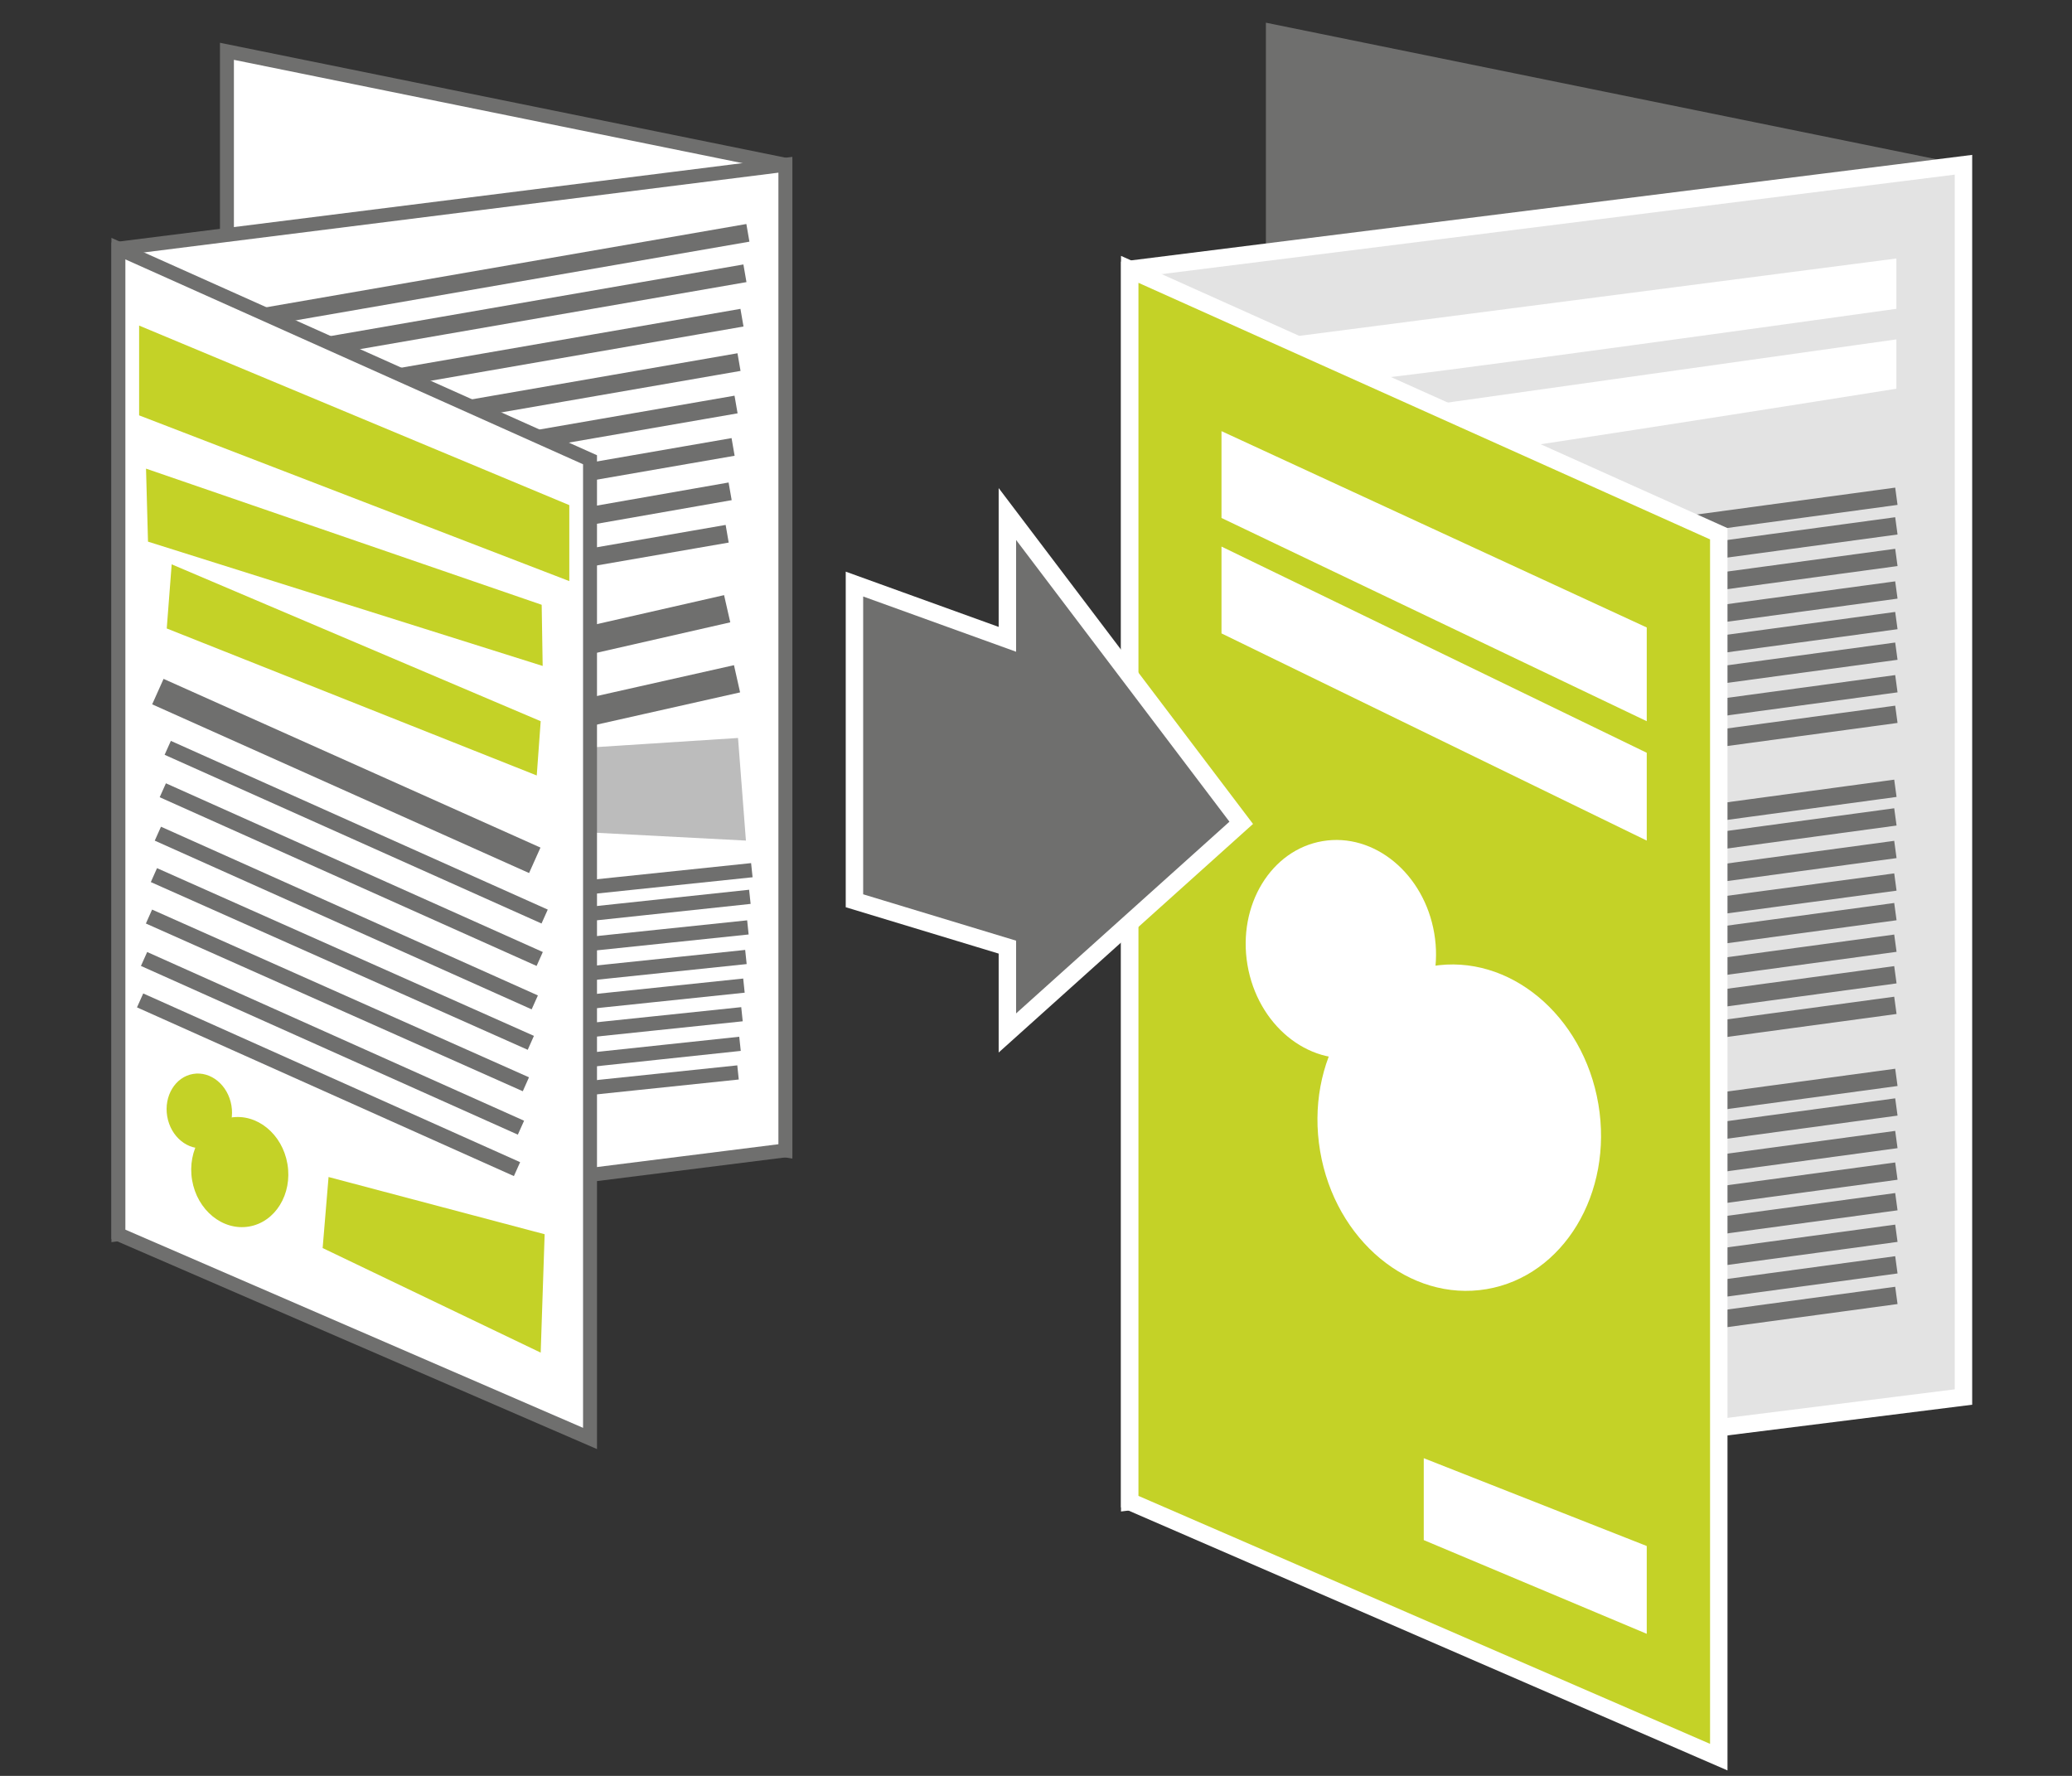
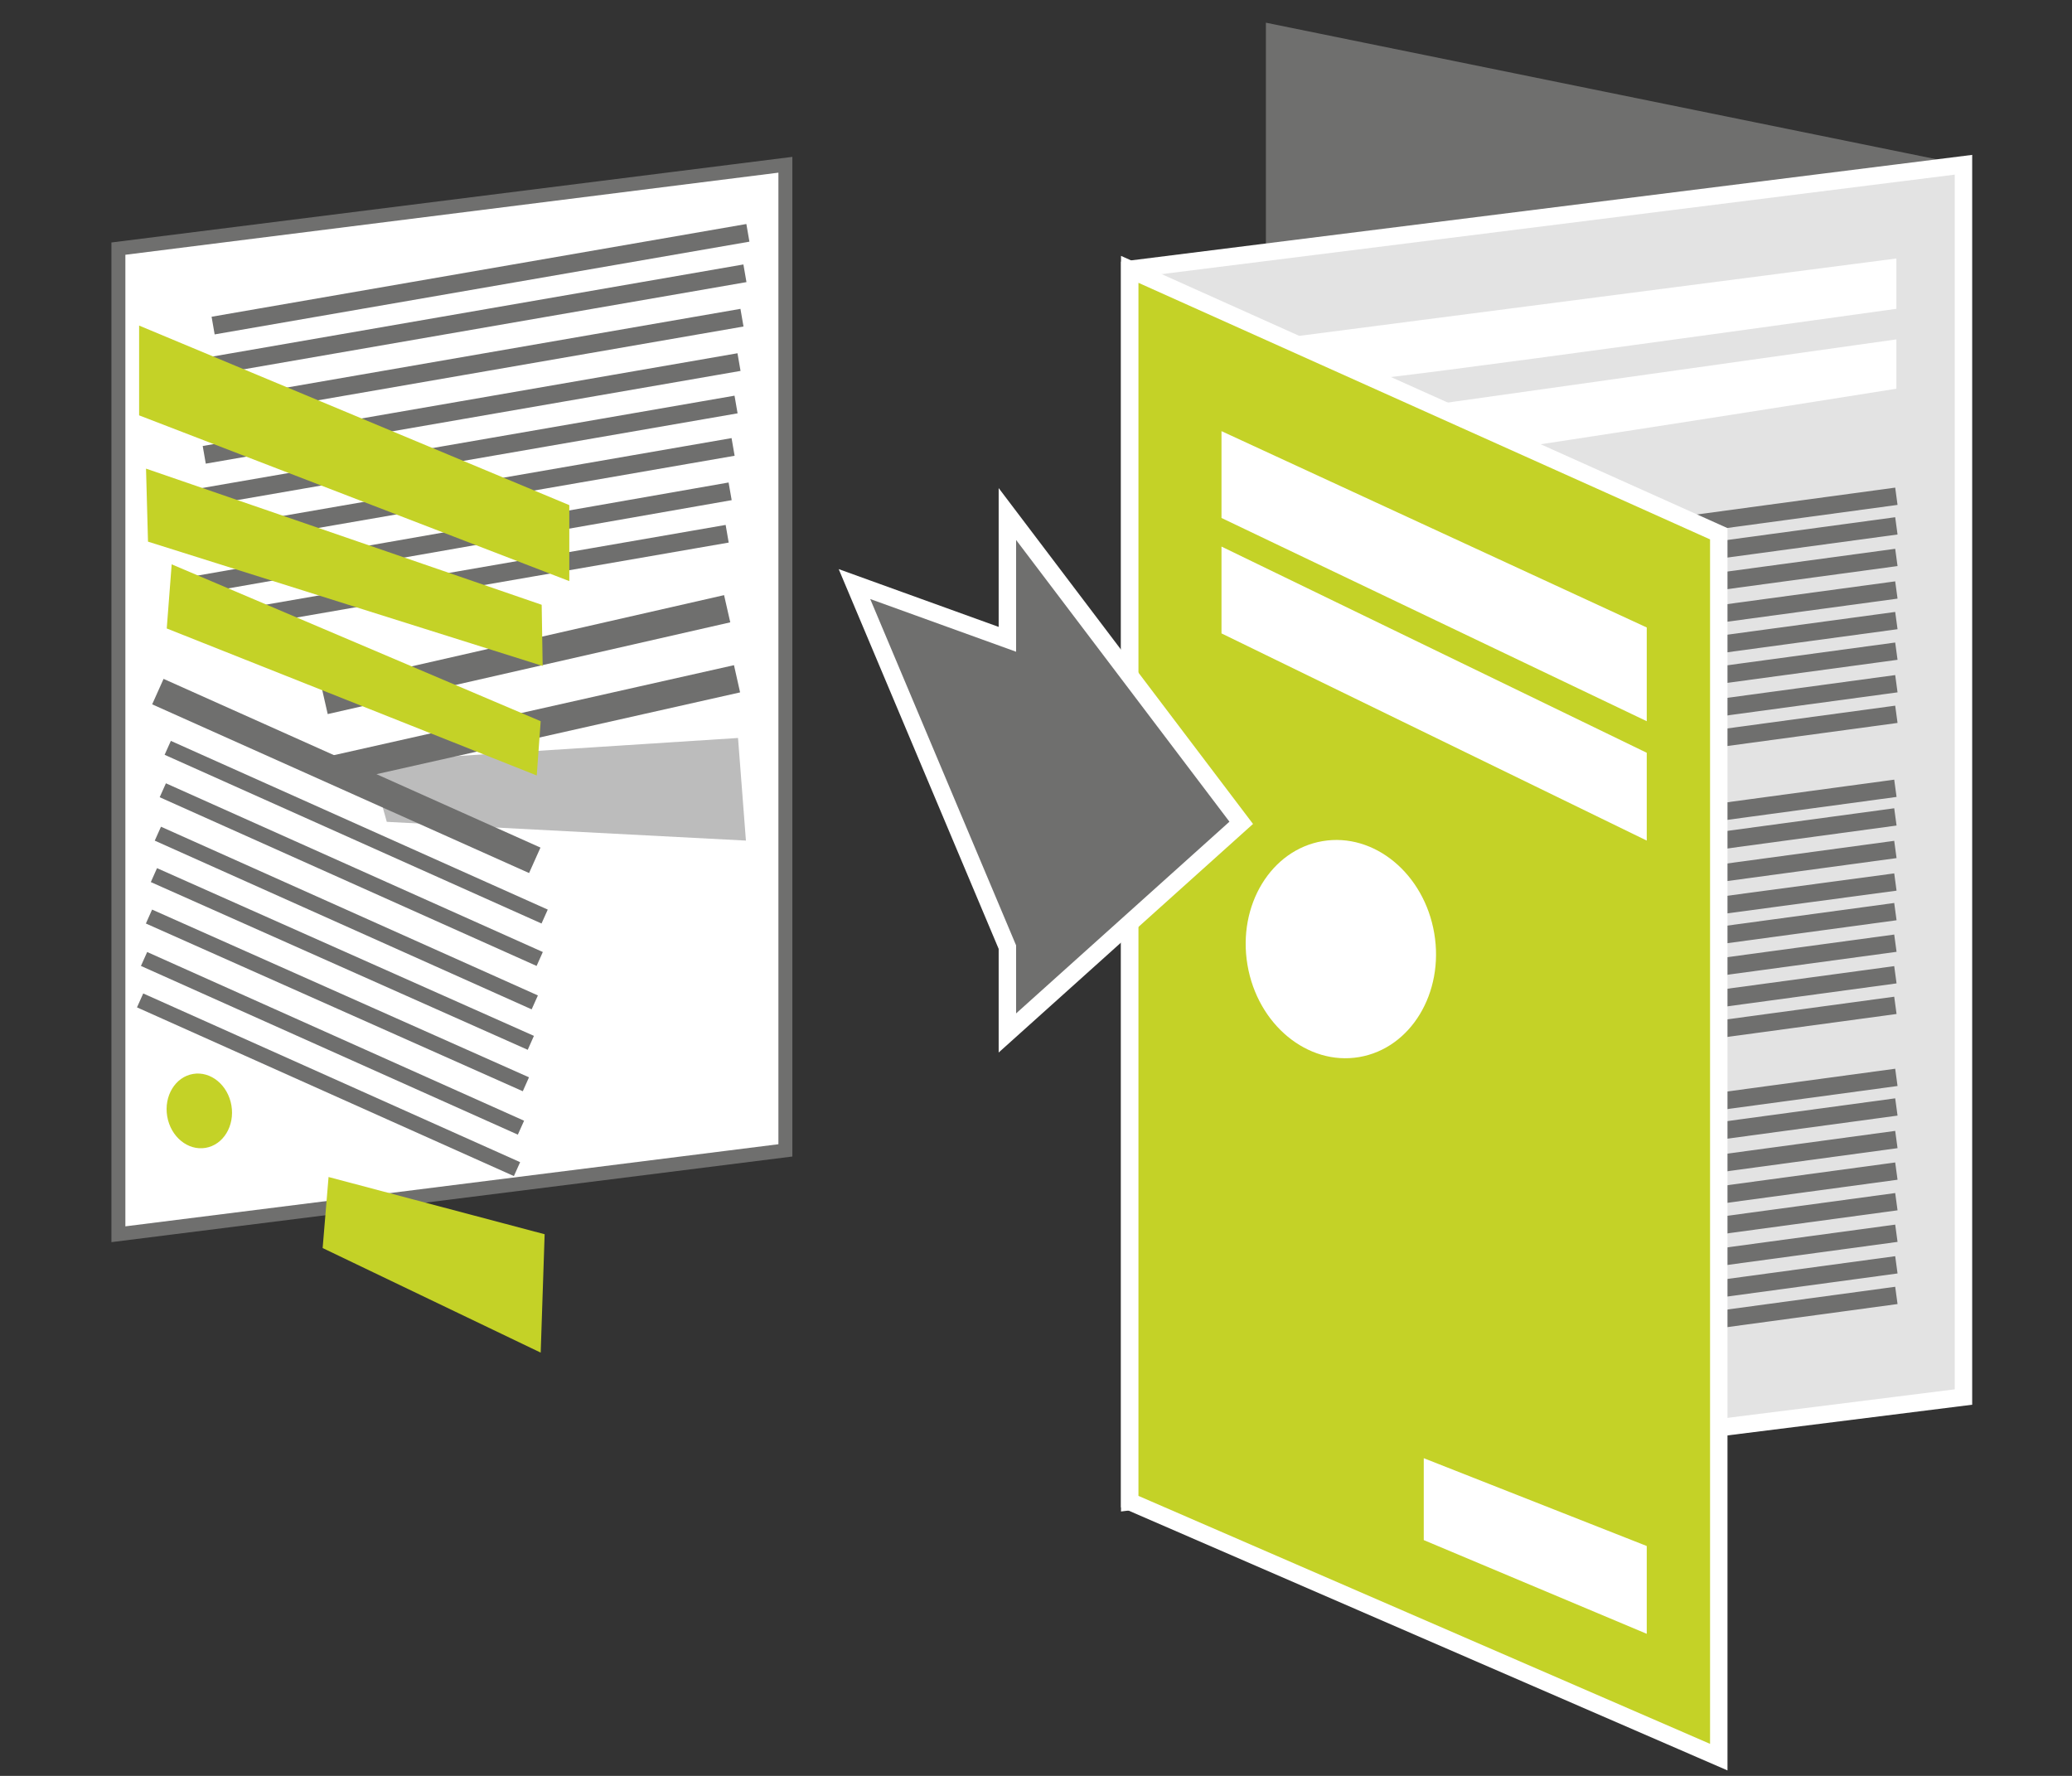
<svg xmlns="http://www.w3.org/2000/svg" id="Ebene_1" viewBox="0 0 210 180">
  <rect x="0" y="0" width="210" height="180" fill="#333333" stroke="none" />
  <style>
    .st2{fill:#fff}.st10,.st3,.st5,.st7,.st8,.st9{fill:none;stroke:#6f6f6e;stroke-width:1.767;stroke-miterlimit:10}.st10,.st5,.st7,.st8,.st9{fill:#fff;stroke-width:1.413}.st10,.st7,.st8,.st9{fill:none;stroke-width:2.827}.st10,.st8,.st9{stroke-width:1.816}.st10,.st9{stroke-width:1.442}.st10{stroke-width:1.546}.st11{fill:#c4d227}
  </style>
  <g id="_x31_4_x5F_Ueberarbeitung_x5F_bestehender_x5F_Prospekte">
    <path fill="#6f6f6e" d="M128.3 2.3L199 16.7v124.9l-70.7-11.5z" />
    <path fill="#e3e3e3" stroke="#fff" stroke-miterlimit="10" stroke-width="1.767" d="M199 16.7l-84.5 10.6v124.9l84.5-10.6z" />
    <path d="M129.7 34.3l62.5-8.1v5.1s-53.6 7.5-54.3 7.2l-8.2-4.2zM129.7 43.2l62.5-8.8v5s-52 8.3-52.6 7.9c-7.3-4.1-9.9-4.1-9.9-4.1z" class="st2" />
    <path d="M192.2 50.3l-70.1 9.5M192.2 53.3l-70.1 9.5M192.2 56.5L122.1 66M192.2 59.8l-70.1 9.5M192.2 62.9l-70.1 9.5M192.2 66l-70.1 9.5M192.2 69.3l-70.1 9.5M192.2 72.4l-70.1 9.5M192.1 79.9L122 89.4M192.1 82.8L122 92.3M192.1 86.1L122 95.6M192.1 89.4L122 98.8M192.1 92.4l-70.1 9.5M192.1 95.6l-70.1 9.5M192.1 98.8l-70.1 9.5M192.1 101.9l-70.1 9.5" class="st3" />
    <g>
      <path d="M192.2 109.2l-70.1 9.5M192.2 112.2l-70.1 9.5M192.2 115.5l-70.1 9.5M192.2 118.7l-70.1 9.5M192.2 121.8l-70.1 9.5M192.2 125l-70.1 9.5M192.2 128.2l-70.1 9.5M192.2 131.3l-70.1 9.5" class="st3" />
    </g>
    <path fill="#c4d227" stroke="#fff" stroke-miterlimit="10" stroke-width="1.767" d="M114.5 152.2V27.3l59.7 26.8v124z" />
    <path d="M123.8 43.7l43.1 19.9v9.5l-43.1-20.6zM123.8 55.4l43.1 20.9v8.9l-43.1-21zM144.3 147.8l22.6 8.9v8.9l-22.6-9.5z" class="st2" />
    <ellipse cx="135.9" cy="96.2" class="st2" rx="9.6" ry="11.1" transform="rotate(-9.599 135.896 96.214)" />
-     <ellipse cx="147.9" cy="114.3" class="st2" rx="14.3" ry="16.6" transform="rotate(-9.599 147.882 114.318)" />
    <g>
-       <path d="M23 5.2l56.6 11.5v99.9L23 107.4z" class="st5" />
      <path d="M79.6 16.7L12 25.2v99.9l67.6-8.5z" class="st5" />
      <path fill="#bcbcbc" d="M37.5 77.2l37.3-2.4.8 10.4-36.4-1.9z" />
      <path d="M73.7 61.7L32.9 71M74.7 68.8L33.8 78" class="st7" />
      <path d="M75.8 23.6L21.6 33M75.5 27.7l-54.2 9.4M75.2 32.2L21 41.6M74.9 36.7l-54.2 9.4M74.6 41l-54.2 9.4M74.3 45.3l-54.2 9.4M74 49.8l-54.2 9.5M73.7 54.1l-54.2 9.4" class="st8" />
-       <path d="M76.2 88.2l-50.7 5.3M76 90.9l-50.6 5.4M75.8 94l-50.7 5.3M75.6 97l-50.7 5.3M75.4 99.9l-50.7 5.3M75.2 102.8l-50.7 5.3M75 105.8l-50.7 5.4M74.8 108.7L24.1 114" class="st9" />
-       <path d="M12 125.1V25.2l47.8 21.4v99.2z" class="st5" />
      <path d="M16 70.1l38.2 17.1" class="st7" />
      <path d="M17 75.8l38.2 17.1M16.5 80.1l38.2 17.1M16 84.5l38.2 17.1M15.6 88.7l38.2 17M15.1 92.9l38.2 17M14.6 97.2l38.2 17.1M14.2 101.4l38.2 17.1" class="st10" />
      <path d="M14.1 33l43.6 18.2v7.7L14.1 42.1zM14.8 47.5l40.1 13.8.1 6.2-40-12.6zM17.4 57.2l37.4 15.9-.4 5.5-37.5-14.9zM33.3 119.3l21.9 5.8-.4 12-22.1-10.6z" class="st11" />
      <g>
        <ellipse cx="20.2" cy="112.6" class="st11" rx="3.3" ry="3.8" transform="rotate(-9.599 20.194 112.594)" />
-         <ellipse cx="24.3" cy="118.8" class="st11" rx="4.9" ry="5.6" transform="rotate(-9.599 24.295 118.794)" />
      </g>
    </g>
-     <path fill="#6f6f6e" stroke="#fff" stroke-miterlimit="10" stroke-width="1.767" d="M86.6 59.2l15.5 5.6V52.1l23.7 31.3-23.7 21.3V96l-15.5-4.7z" />
+     <path fill="#6f6f6e" stroke="#fff" stroke-miterlimit="10" stroke-width="1.767" d="M86.6 59.2l15.5 5.6V52.1l23.7 31.3-23.7 21.3V96z" />
  </g>
</svg>